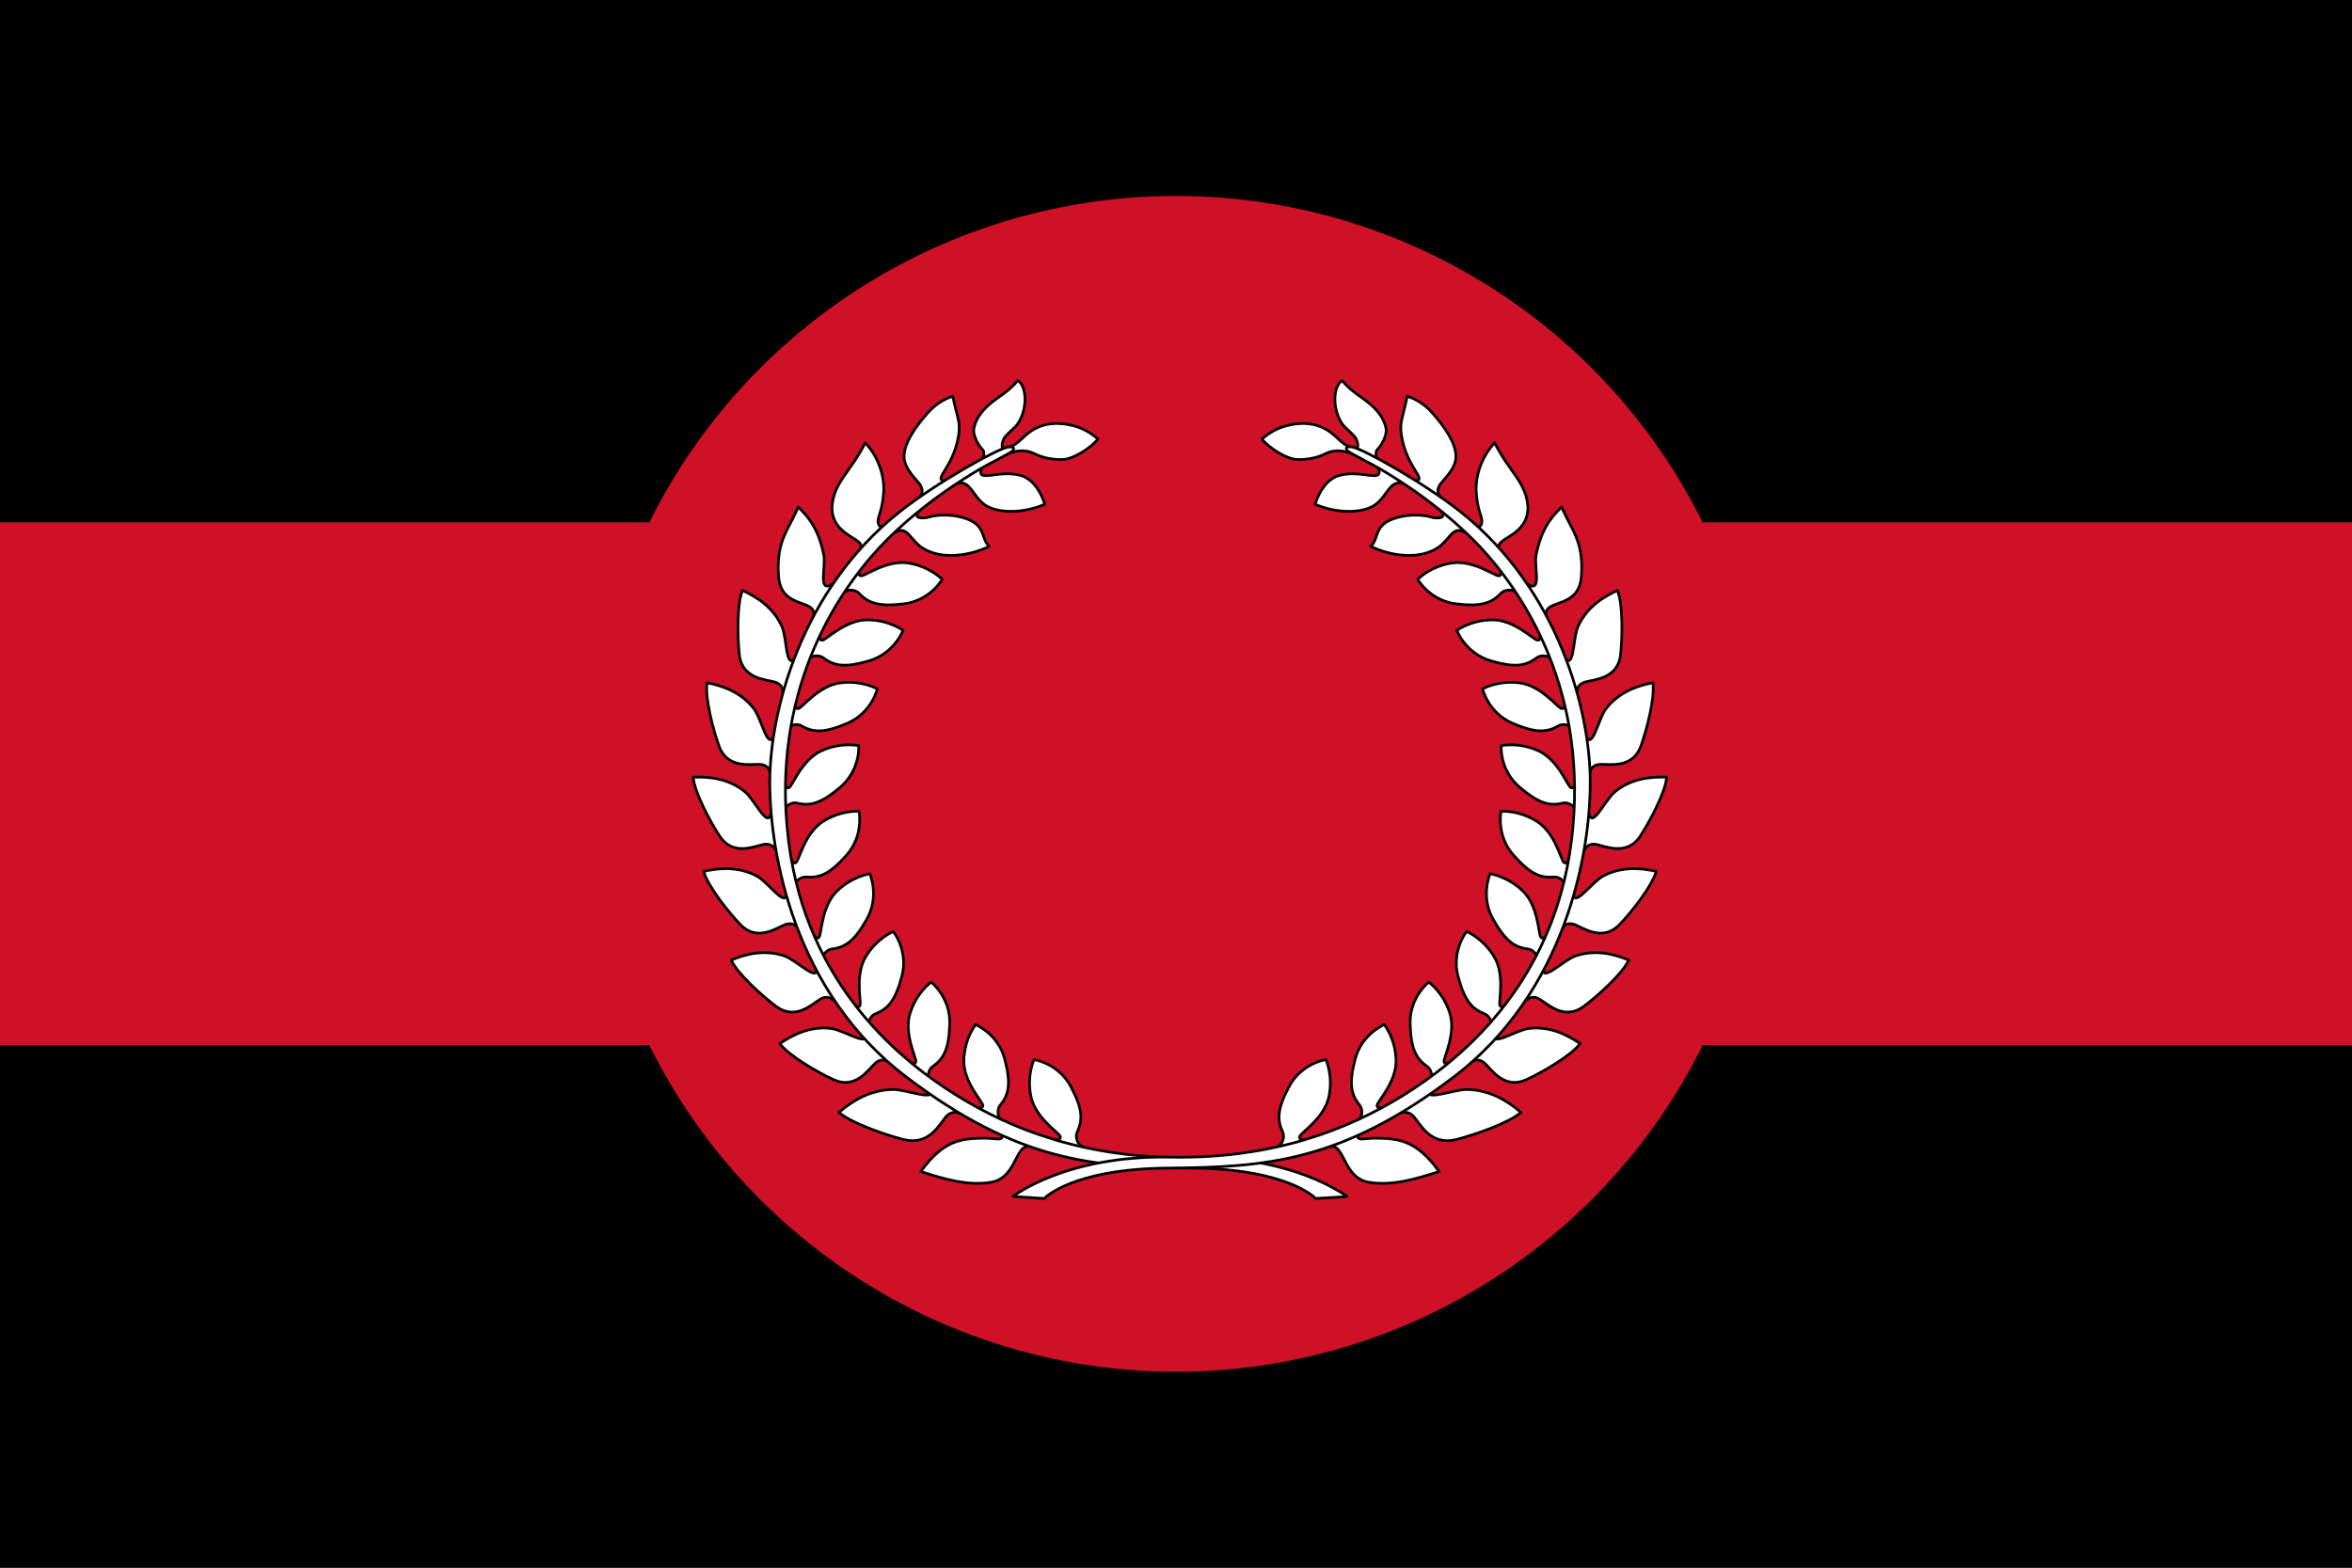
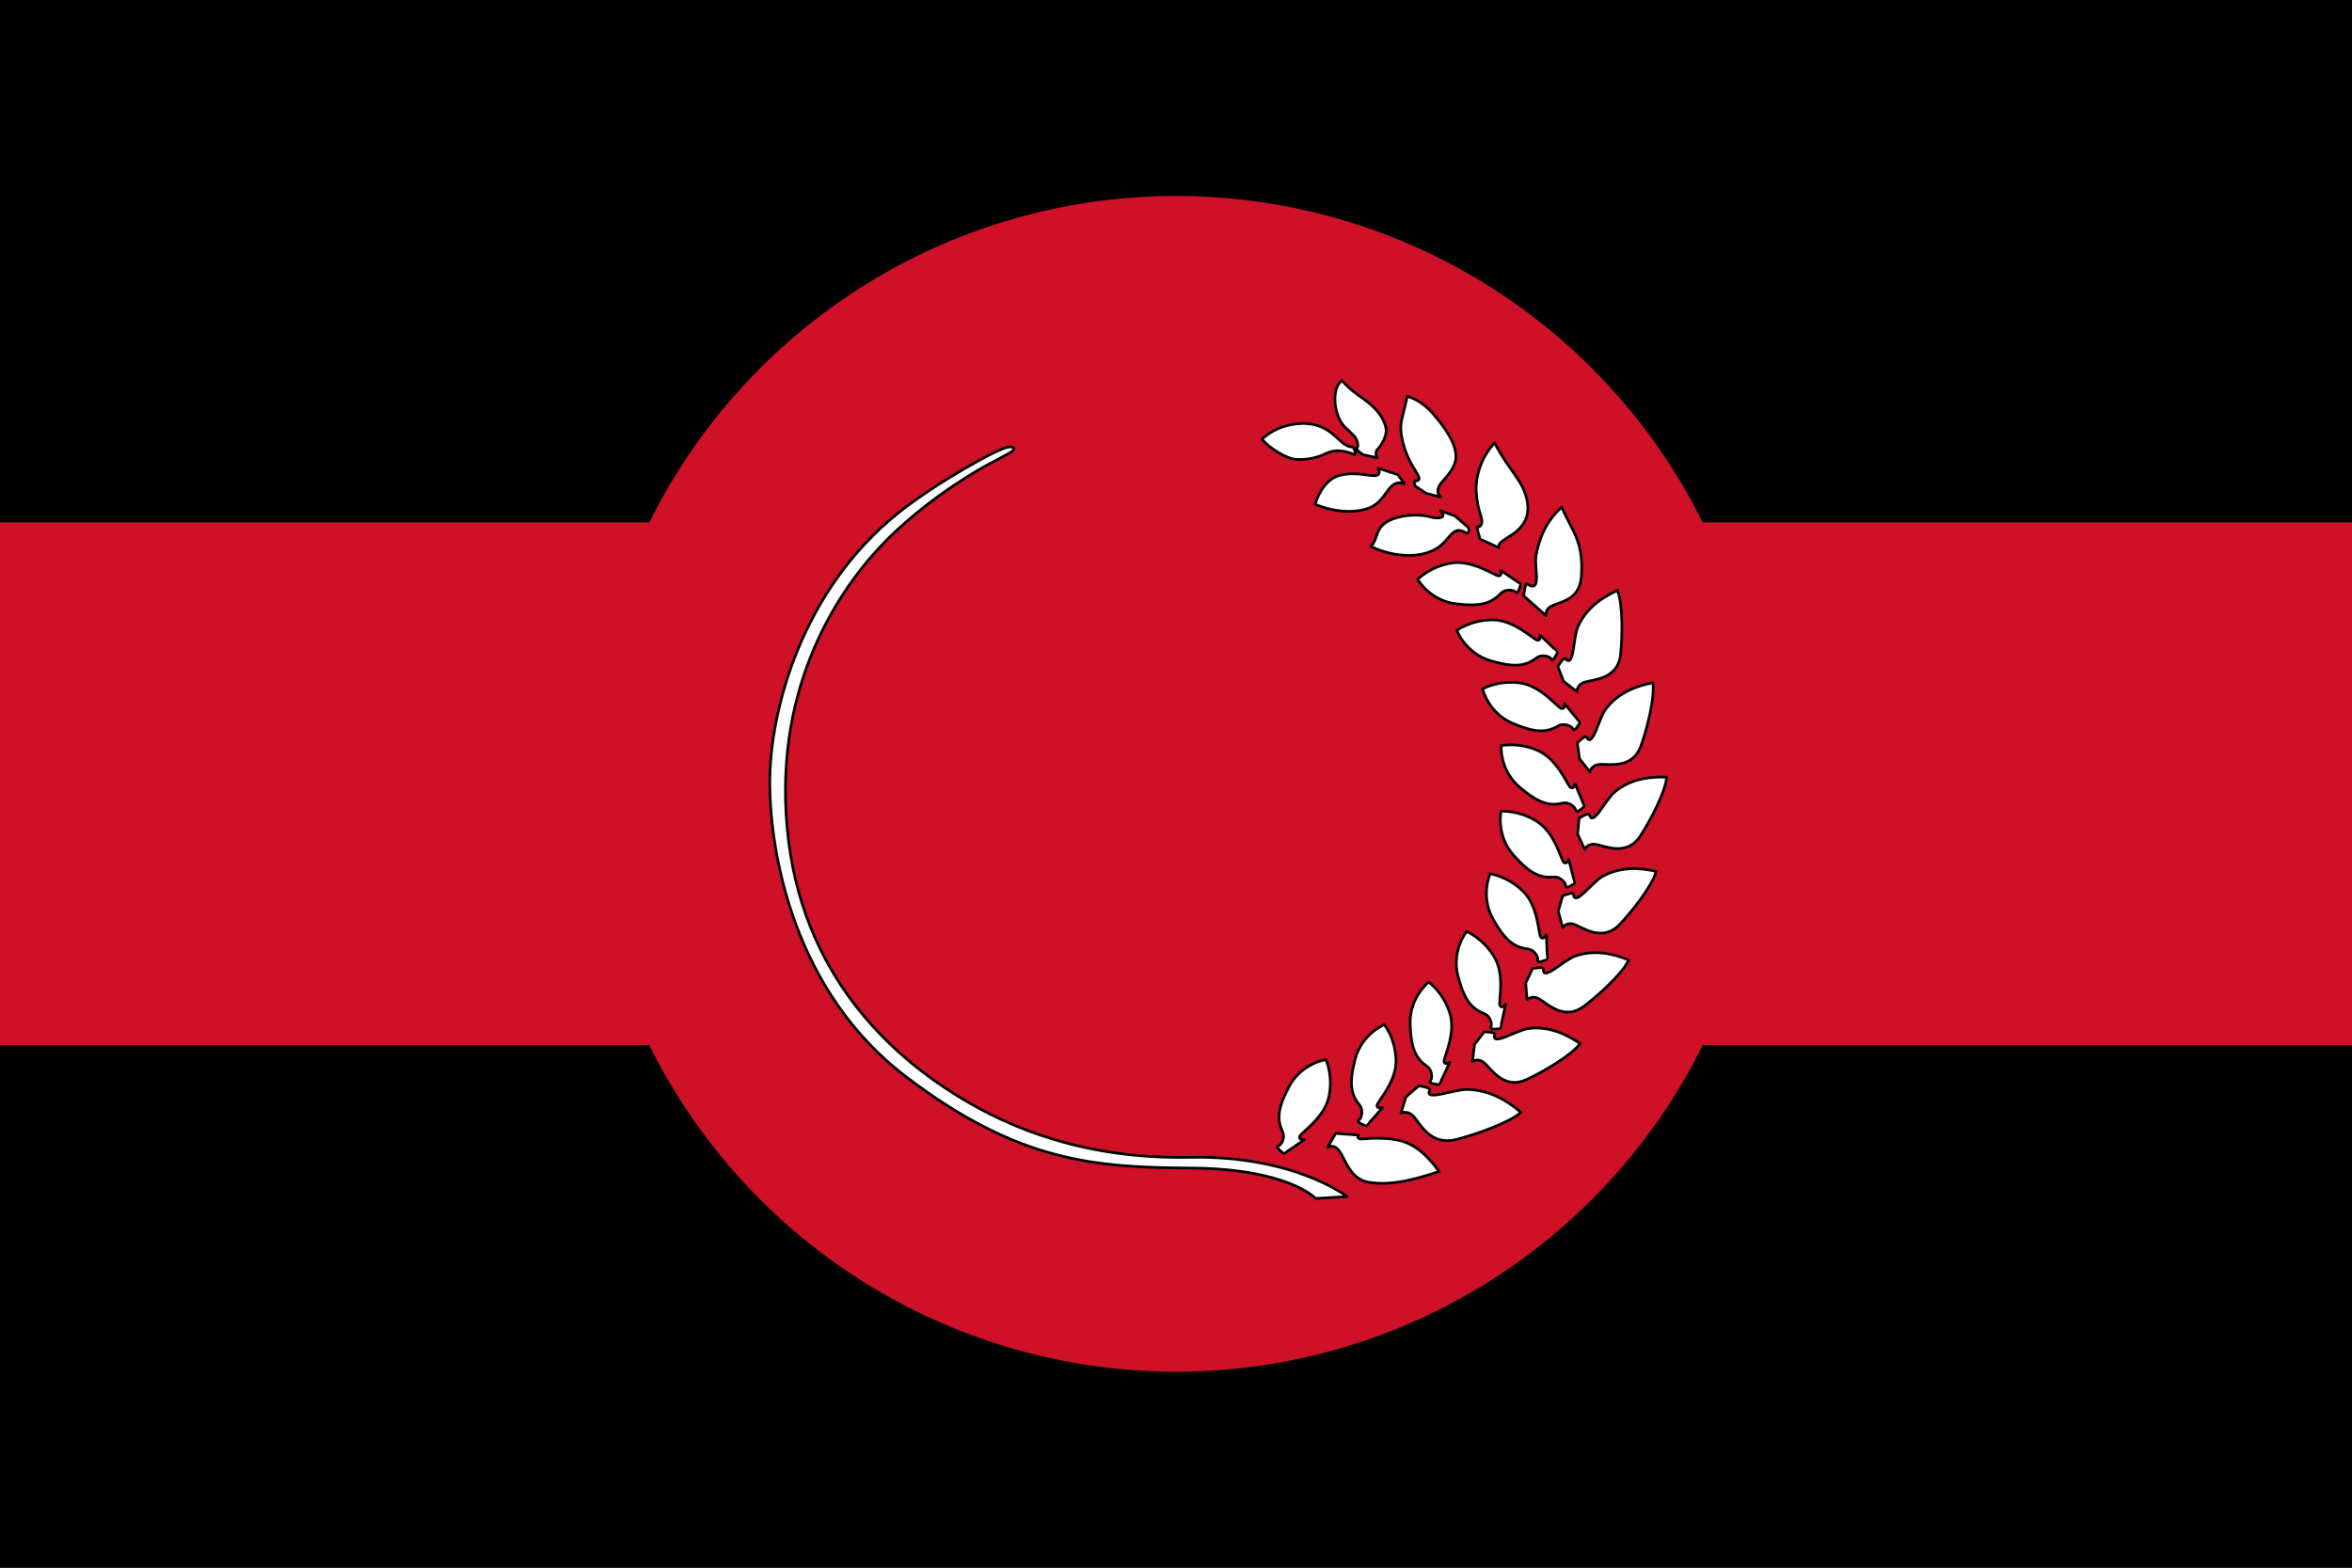
<svg xmlns="http://www.w3.org/2000/svg" height="240" width="360">
  <rect width="100%" height="100%" fill="#333333" stroke="none" />
  <path d="m0 0h360v80h-360z" />
  <path d="m0 80h360v80h-360z" fill="#ce1126" />
  <path d="m0 160h360v80h-360z" />
  <circle cx="180" cy="120" fill="#ce1126" r="90" />
  <g fill="#fff" stroke="#000" stroke-linecap="round" stroke-linejoin="round" stroke-width="2" transform="matrix(.206 0 0 .206 104.498 12.374)">
-     <path d="m236.9 783.5c2 4.9-5.1 2.1-14.1 2.3-15.6.4-29 1.2-45.9 24.8 15.5 4.9 33.9 10.9 52 8 20.4-3.3 17.6-31.1 30.8-26.2l-6-10.2zm-162.5-329.5s.5-5.3-6-7.2-24.3-2.3-26.3-20.1c-1.4-12.4-2-37.8 2.3-48 11.2 5.1 23.2 13 29.4 27.1 3.6 8.2 2.7 30.5 9 23.9 1.4-2.2 5.9 5.6 5.9 5.6l-4.3 11zm23-56.5c1.6-13.2-24.4-4.2-26.2-29.4-1.9-26.6 7.5-34.1 14.6-51.4 9.4 8.9 15.5 18.5 19 35.5 1.9 9-5 29.3 6.9 21.6 1.1-1.2 2.4 8.9 2.4 8.9zm34.9-50.4c3-7.4-21.4-8.6-21.4-30.1 1.1-18.8 14-26.3 24.7-48 9.9 10.4 14.4 25 13.7 36.4-1 16.5-5.6 19.2-3.8 24.1.7 2 2.1 2.2 3 1.6 1-.5-2 9.4-2 9.4zm43.6-37.8c2.3-2.3 2.6-4.8 1-8.3-1.7-3.6-12.9-12.2-12.4-22.5.5-10.2 8.6-21.4 17-31.1 7.8-9.1 15.9-11.9 19.2-13 3.3 16.7 6.1 19 4.1 30.2-4.1 23-18.3 31.1-10.8 32.8 3-1.2.6 3.9.6 3.9l-7.9 5.2zm46.9-29.1c1.4-1.8 1.3-5.1-.2-6.4s-7.5-9.5-6.2-15.8c2.7-13.3 16.8-21.6 21.7-25.2s8-6.7 11-10.1c8.1 6.1 6.2 25.5-1.8 34.2-3.7 3.7-7.6 6.6-9 9.7-1.3 3.1-1.5 6.4.2 6.4 1.6 0-4.9 4.8-4.9 4.8zm55.6-25.5c4.5 0 18.3.8 30.2 11.6-6.1 7.1-18.7 14.9-26.1 15.1-9.4.4-16.8-2.1-21.2-4.3-9.4-4.6-17.7-.6-21.2.5-2.8.9.8-5.4.8-5.4 11-.2 13.8-17.4 37.4-17.6zm-56.3 33.2c-4.3 11.5 12.6.7 29.1 5.4 8.7 2.5 14.8 11.6 17.8 21.4-12.7 5.5-28.7 7.1-40 2.8-14-5.3-13.8-22.4-26.3-18l4.8-6.8zm-46.3 31.6c-5.8 6.3 3.6 5.8 7.2 4.7 6.7-2.1 16.5-1.5 20.9-.6 22.9 4.5 16.7 15.9 23.8 22.4-12.9 6.4-35.9 11.1-51 .2-5.3-4.2-7.9-9-10.9-10.9-2.3-1.5-4.6-1.8-8.6.5-3.1 1.7-2.6-3.3-2-3.9s9.9-8.5 9.9-8.5zm-44.3 44.2c0 .7-1.8 3.9 1 4.2 2.8.2 19.3-12.1 35.3-9.5s25 12.1 25 12.1-9 15.9-28.7 18.2c-19.3 2.3-26.4-.8-33.4-8.1-2.8-2.9-9.2-2.6-10.8-.5-1.6 2.2-3.7-5.8-3.6-6.1s15.1-10.3 15.1-10.3zm-29.4 48.1c.1.7-1.1 4.2 1.7 3.9 2.8-.2 17.1-15.1 33.3-15.1s26.6 7.8 26.6 7.8-6.3 17.1-25.4 22.7c-18.6 5.4-26.2 3.5-34.2-2.5-3.3-2.4-9.5-1.1-10.7 1.3s-4.5-5.1-4.5-5.4 13.2-12.7 13.2-12.7zm-18.3 51c.2.7-.6 4.3 2.2 3.7s15.1-17.1 31.2-19.1 27.4 4.5 27.4 4.5-4.1 17.8-22.4 25.6c-17.8 7.6-25.5 6.7-34.3 1.7-3.5-2-9.6.1-10.5 2.6s-5.1-4.5-5.2-4.8c0-.3 11.6-14.2 11.6-14.2zm-7.9 59.5c.4.6.7 4.3 3.2 2.9s9.4-20.7 24.2-27.4c14.8-6.6 27.5-3.7 27.5-3.7s1.3 18.2-13.9 31c-14.8 12.5-22.5 13.9-32.3 11.6-4-.9-9.1 2.9-9.3 5.6-.1 2.7-6.2-2.8-6.3-3.1s6.9-16.9 6.9-16.9zm4.8 56.2c.5.6 1.3 4.1 3.5 2.4 2.3-1.7 6.4-21.9 20.1-30.5 13.7-8.7 26.7-7.5 26.7-7.5s3.8 17.9-9.4 32.7c-12.9 14.5-20.3 16.9-30.3 16.1-4-.3-8.6 4.2-8.4 6.8.3 2.7-6.6-1.9-6.7-2.2s4.5-17.7 4.5-17.7zm16.6 56.3c.6.4 2.1 3.8 4 1.6 1.9-2.1 1.6-22.7 13.2-34.1 11.6-11.3 24.5-13 24.5-13s7.5 16.6-2.3 33.9c-9.6 16.9-16.3 20.8-26.3 22.1-4 .5-7.6 5.9-6.8 8.4s-6.8-.5-7-.7.6-18.3.6-18.3zm30.1 51.8c.7.3 3 3.1 4.3.6s-4.1-22.4 4.3-36.3 20.5-18.7 20.5-18.7 11.4 14.3 6.3 33.4c-5 18.7-10.6 24.2-19.9 27.9-3.8 1.5-5.9 7.6-4.4 9.8 1.4 2.3-6.8 1.2-7 1-.3-.2-4-17.9-4-17.9zm41.5 42.8c.7.1 3.6 2.4 4.3-.4.6-2.8-9.2-20.9-4.2-36.3 4.9-15.4 15.6-22.9 15.6-22.9s14.4 11.2 13.8 31.1c-.6 19.4-4.7 26-12.9 31.8-3.3 2.3-3.9 8.7-2 10.6s-6.3 2.8-6.6 2.6c-.3-.1-8-16.5-8-16.5zm50.1 33.6c.7-.1 4.1 1.3 4-1.6-.2-2.8-14.6-17.5-14.1-33.7s8.7-26.3 8.7-26.3 16.9 6.8 21.8 26.1c4.8 18.8 2.7 26.2-3.7 34.1-2.5 3.2-1.4 9.5 1 10.8 2.3 1.3-5.3 4.4-5.6 4.3-.3 0-12.2-13.6-12.2-13.6zm58 24c.7-.3 4.3.2 3.5-2.5s-18.3-13.6-21.7-29.4 2.2-27.7 2.2-27.7 18.1 2.6 27.4 20.1c9.1 17.1 8.8 24.9 4.6 34-1.7 3.7.9 9.5 3.5 10.2s-4.1 5.5-4.4 5.5-15.1-10.3-15.1-10.3zm-212.2-273.4s-.7-5.2-7.5-5.6c-6.8-.3-24.1 3.4-30.3-13.5-4.3-11.8-10.7-36.3-8.9-47.2 12.1 2.4 25.6 7.3 34.9 19.5 5.4 7.1 9.7 29.1 14.2 21.2.8-2.5 7 4.1 7 4.1l-1.6 11.7zm3.9 57.6s-1.9-4.9-8.6-3.7c-6.7 1.3-22.7 8.9-32.6-6.1-6.9-10.5-18.9-32.8-19.7-43.9 12.3-.5 26.6 1.1 38.5 10.9 6.9 5.7 16.2 26 18.8 17.3.2-2.6 7.8 2.3 7.8 2.3l1.1 11.8zm16.4 58s-2.8-4.5-9.1-2.1c-6.3 2.5-20.7 12.9-33.1 0-8.7-9-24.5-28.8-27.3-39.6 12-2.7 26.3-3.7 39.8 3.7 7.8 4.3 20.7 22.7 21.6 13.6-.3-2.6 8.1.9 8.1.9l3.3 11.4zm26.4 53.8s-3.5-4-9.3-.5c-5.9 3.5-18.3 16.1-32.7 5.4-10.1-7.5-29-24.4-33.5-34.5 11.4-4.7 25.4-8 39.9-2.9 8.4 3 24.1 19 23.5 9.8-.7-2.5 8.1-.5 8.1-.5l5.1 10.7zm40.6 45.8s-4.2-3.2-9.2 1.4-14.5 19.6-30.8 12.1c-11.4-5.2-33.4-17.8-40-26.8 10.2-6.9 23.1-13.2 38.4-11.2 8.9 1.2 27.6 13.5 25.1 4.7-1.2-2.3 7.8-2.2 7.8-2.2l7.2 9.4zm53.2 38.3s-5.1-2.5-9.8 2.9c-4.6 5.3-12.3 21.6-31.4 16.8-13.3-3.4-39.4-12.4-48-20.2 9.8-8.4 22.8-16.6 39.8-17 9.8-.2 32.2 9 28 .7-1.7-2.1 8.1-3.4 8.1-3.4l9.5 8.2z" />
    <path d="m470.3 830.6s-20.2-22-92-22.6c-71.7-.5-128.3-4.1-211.9-67.5-83.7-63.3-101.7-166.2-101.7-219.2s23.5-143.2 96.5-201c28-22.1 71.9-46.4 80-48 5.9-1.2 5.8 1.9 2.3 3.9-12.6 7.2-19.8 9.7-41.6 24.2-19.3 12.8-39.9 29.5-55.4 46.1-33 35.4-81.3 108.6-67.9 218s86 165.4 125.3 189.7c39.3 24.4 95.3 47.3 173 45.8s116.7 29.2 116.7 29.2z" />
    <path d="m502 783.5c-2 4.9 5.1 2.1 14.1 2.3 15.6.4 29 1.2 45.9 24.8-15.5 4.9-33.9 10.9-52 8-20.4-3.3-17.6-31.1-30.8-26.2l6-10.2zm162.5-329.5s-.5-5.3 6-7.2 24.3-2.3 26.3-20.1c1.4-12.4 2-37.8-2.3-48-11.2 5.1-23.2 13-29.4 27.1-3.6 8.2-2.7 30.5-9 23.9-1.4-2.2-5.9 5.6-5.9 5.6l4.3 11zm-23-56.5c-1.6-13.2 24.4-4.2 26.2-29.4 1.9-26.6-7.5-34.1-14.6-51.4-9.4 8.9-15.5 18.5-19 35.5-1.9 9 5 29.3-6.9 21.6-1.1-1.2-2.4 8.9-2.4 8.9zm-34.9-50.4c-3-7.4 21.4-8.6 21.4-30.1-1.1-18.8-14-26.3-24.7-48-9.9 10.4-14.4 25-13.7 36.4 1 16.5 5.6 19.2 3.8 24.1-.7 2-2.1 2.2-3 1.6-1-.5 2 9.4 2 9.4zm-43.5-37.8c-2.3-2.3-2.6-4.8-1-8.3 1.7-3.6 12.9-12.2 12.4-22.5-.5-10.2-8.6-21.4-17-31.1-7.8-9.1-15.9-11.9-19.2-13-3.3 16.7-6.1 19-4.1 30.2 4.1 23 18.3 31.1 10.8 32.8-3-1.2-.6 3.9-.6 3.9l7.9 5.2zm-47-29.1c-1.4-1.8-1.3-5.1.2-6.4s7.5-9.5 6.2-15.8c-2.7-13.3-16.8-21.6-21.7-25.2s-8-6.7-11-10.1c-8.1 6.1-6.2 25.5 1.8 34.2 3.7 3.7 7.6 6.6 9 9.7 1.3 3.1 1.5 6.4-.2 6.4-1.6 0 4.9 4.8 4.9 4.8zm-55.6-25.5c-4.5 0-18.3.8-30.2 11.6 6.1 7.1 18.7 14.9 26.1 15.1 9.4.4 16.8-2.1 21.2-4.3 9.4-4.6 17.7-.6 21.2.5 2.8.9-.8-5.4-.8-5.4-11-.2-13.8-17.4-37.4-17.6zm56.3 33.2c4.3 11.5-12.6.7-29.1 5.4-8.7 2.5-14.8 11.6-17.8 21.4 12.7 5.5 28.7 7.1 40 2.8 14-5.3 13.8-22.4 26.3-18l-4.8-6.8zm46.3 31.6c5.8 6.3-3.6 5.8-7.2 4.7-6.7-2.1-16.5-1.5-20.9-.6-22.9 4.5-16.7 15.9-23.8 22.4 12.9 6.4 35.9 11.1 51 .2 5.3-4.2 7.9-9 10.9-10.9 2.3-1.5 4.6-1.8 8.6.5 3.1 1.7 2.6-3.3 2-3.9s-9.9-8.5-9.9-8.5zm44.3 44.2c0 .7 1.8 3.9-1 4.2-2.8.2-19.3-12.1-35.3-9.5s-25 12.1-25 12.1 9 15.9 28.7 18.2c19.3 2.3 26.4-.8 33.4-8.1 2.8-2.9 9.2-2.6 10.8-.5 1.6 2.2 3.7-5.8 3.6-6.1s-15.1-10.3-15.1-10.3zm29.4 48.1c-.1.7 1.1 4.2-1.7 3.9-2.8-.2-17.1-15.1-33.3-15.1s-26.6 7.8-26.6 7.8 6.3 17.1 25.4 22.7c18.6 5.4 26.2 3.5 34.2-2.5 3.3-2.4 9.5-1.1 10.7 1.3s4.5-5.1 4.5-5.4-13.2-12.7-13.2-12.7zm18.3 51c-.2.7.6 4.3-2.2 3.7s-15.1-17.1-31.2-19.1-27.4 4.5-27.4 4.5 4.1 17.8 22.4 25.6c17.8 7.6 25.5 6.7 34.3 1.7 3.5-2 9.6.1 10.5 2.6s5.1-4.5 5.2-4.8c0-.3-11.6-14.2-11.6-14.2zm7.9 59.5c-.4.6-.7 4.3-3.2 2.9s-9.4-20.7-24.2-27.4c-14.8-6.6-27.5-3.7-27.5-3.7s-1.3 18.2 13.9 31c14.8 12.5 22.5 13.9 32.3 11.6 4-.9 9.1 2.9 9.3 5.6.1 2.7 6.2-2.8 6.3-3.1s-6.9-16.9-6.9-16.9zm-4.7 56.2c-.5.6-1.3 4.1-3.5 2.4-2.3-1.7-6.4-21.9-20.1-30.5-13.7-8.7-26.7-7.5-26.7-7.5s-3.8 17.9 9.4 32.7c12.9 14.5 20.3 16.9 30.3 16.1 4-.3 8.6 4.2 8.4 6.8-.3 2.7 6.6-1.9 6.7-2.2s-4.5-17.7-4.5-17.7zm-16.7 56.3c-.6.4-2.1 3.8-4 1.6-1.9-2.1-1.6-22.7-13.2-34.1-11.6-11.3-24.5-13-24.5-13s-7.5 16.6 2.3 33.9c9.6 16.9 16.3 20.8 26.3 22.1 4 .5 7.6 5.9 6.8 8.4s6.8-.5 7-.7-.6-18.3-.6-18.3zm-30.1 51.8c-.7.3-3 3.1-4.3.6s4.1-22.4-4.3-36.3-20.5-18.7-20.5-18.7-11.4 14.3-6.3 33.4c5 18.7 10.6 24.2 19.9 27.9 3.8 1.5 5.9 7.6 4.4 9.8-1.4 2.3 6.8 1.2 7 1 .3-.2 4-17.9 4-17.9zm-41.5 42.8c-.7.1-3.6 2.4-4.3-.4-.6-2.8 9.2-20.9 4.2-36.3-4.9-15.4-15.6-22.9-15.6-22.9s-14.4 11.2-13.8 31.1c.6 19.4 4.7 26 12.9 31.8 3.3 2.3 3.9 8.7 2 10.6s6.3 2.8 6.6 2.6c.3-.1 8-16.5 8-16.5zm-50.1 33.6c-.7-.1-4.1 1.3-4-1.6.2-2.8 14.6-17.5 14.1-33.7s-8.7-26.3-8.7-26.3-16.9 6.8-21.8 26.1c-4.8 18.8-2.7 26.2 3.7 34.1 2.5 3.2 1.4 9.5-1 10.8-2.3 1.3 5.3 4.4 5.6 4.3.3 0 12.2-13.6 12.2-13.6zm-58 24c-.7-.3-4.3.2-3.5-2.5s18.3-13.6 21.7-29.4-2.2-27.7-2.2-27.7-18.1 2.6-27.4 20.1c-9.1 17.1-8.8 24.9-4.6 34 1.7 3.7-.9 9.5-3.5 10.2s4.1 5.5 4.4 5.5 15.1-10.3 15.1-10.3zm212.2-273.4s.7-5.2 7.5-5.6c6.8-.3 24.1 3.4 30.3-13.5 4.3-11.8 10.7-36.3 8.9-47.2-12.1 2.4-25.6 7.3-34.9 19.5-5.4 7.1-9.7 29.1-14.2 21.2-.8-2.5-7 4.1-7 4.1l1.6 11.7zm-3.9 57.6s1.9-4.9 8.6-3.7c6.7 1.3 22.7 8.9 32.6-6.1 6.9-10.5 18.9-32.8 19.7-43.9-12.3-.5-26.6 1.1-38.5 10.9-6.9 5.7-16.2 26-18.8 17.3-.2-2.6-7.8 2.3-7.8 2.3l-1.1 11.8zm-16.4 58s2.8-4.5 9.1-2.1c6.3 2.5 20.7 12.9 33.1 0 8.7-9 24.5-28.8 27.3-39.6-12-2.7-26.3-3.7-39.8 3.7-7.8 4.3-20.7 22.7-21.6 13.6.3-2.6-8.1.9-8.1.9l-3.3 11.4zm-26.4 53.8s3.5-4 9.3-.5c5.9 3.5 18.3 16.1 32.7 5.4 10.1-7.5 29-24.4 33.5-34.5-11.4-4.7-25.4-8-39.9-2.9-8.4 3-24.1 19-23.5 9.8.7-2.5-8.1-.5-8.1-.5l-5.1 10.7zm-40.6 45.8s4.2-3.2 9.2 1.4 14.5 19.6 30.8 12.1c11.4-5.2 33.4-17.8 40-26.8-10.2-6.9-23.1-13.2-38.4-11.2-8.9 1.2-27.6 13.5-25.1 4.7 1.2-2.3-7.8-2.2-7.8-2.2l-7.2 9.4zm-53.2 38.3s5.1-2.5 9.8 2.9c4.6 5.3 12.3 21.6 31.4 16.8 13.3-3.4 39.4-12.4 48-20.2-9.8-8.4-22.8-16.6-39.8-17-9.8-.2-32.2 9-28 .7 1.7-2.1-8.1-3.4-8.1-3.4l-9.5 8.2z" />
-     <path d="m268.6 830.6s20.2-22 92-22.6 128.3-4.2 212-67.5c83.7-63.4 101.7-166.3 101.7-219.3s-23.5-143.2-96.5-201c-28-22.1-71.9-46.4-80-48-5.9-1.2-5.8 1.9-2.3 3.9 12.6 7.2 19.8 9.7 41.6 24.2 19.3 12.8 39.9 29.5 55.4 46.1 33 35.4 81.3 108.6 67.9 218s-86 165.4-125.3 189.7c-39.3 24.4-95.3 47.3-173 45.8s-116.7 29.2-116.7 29.2z" />
  </g>
</svg>